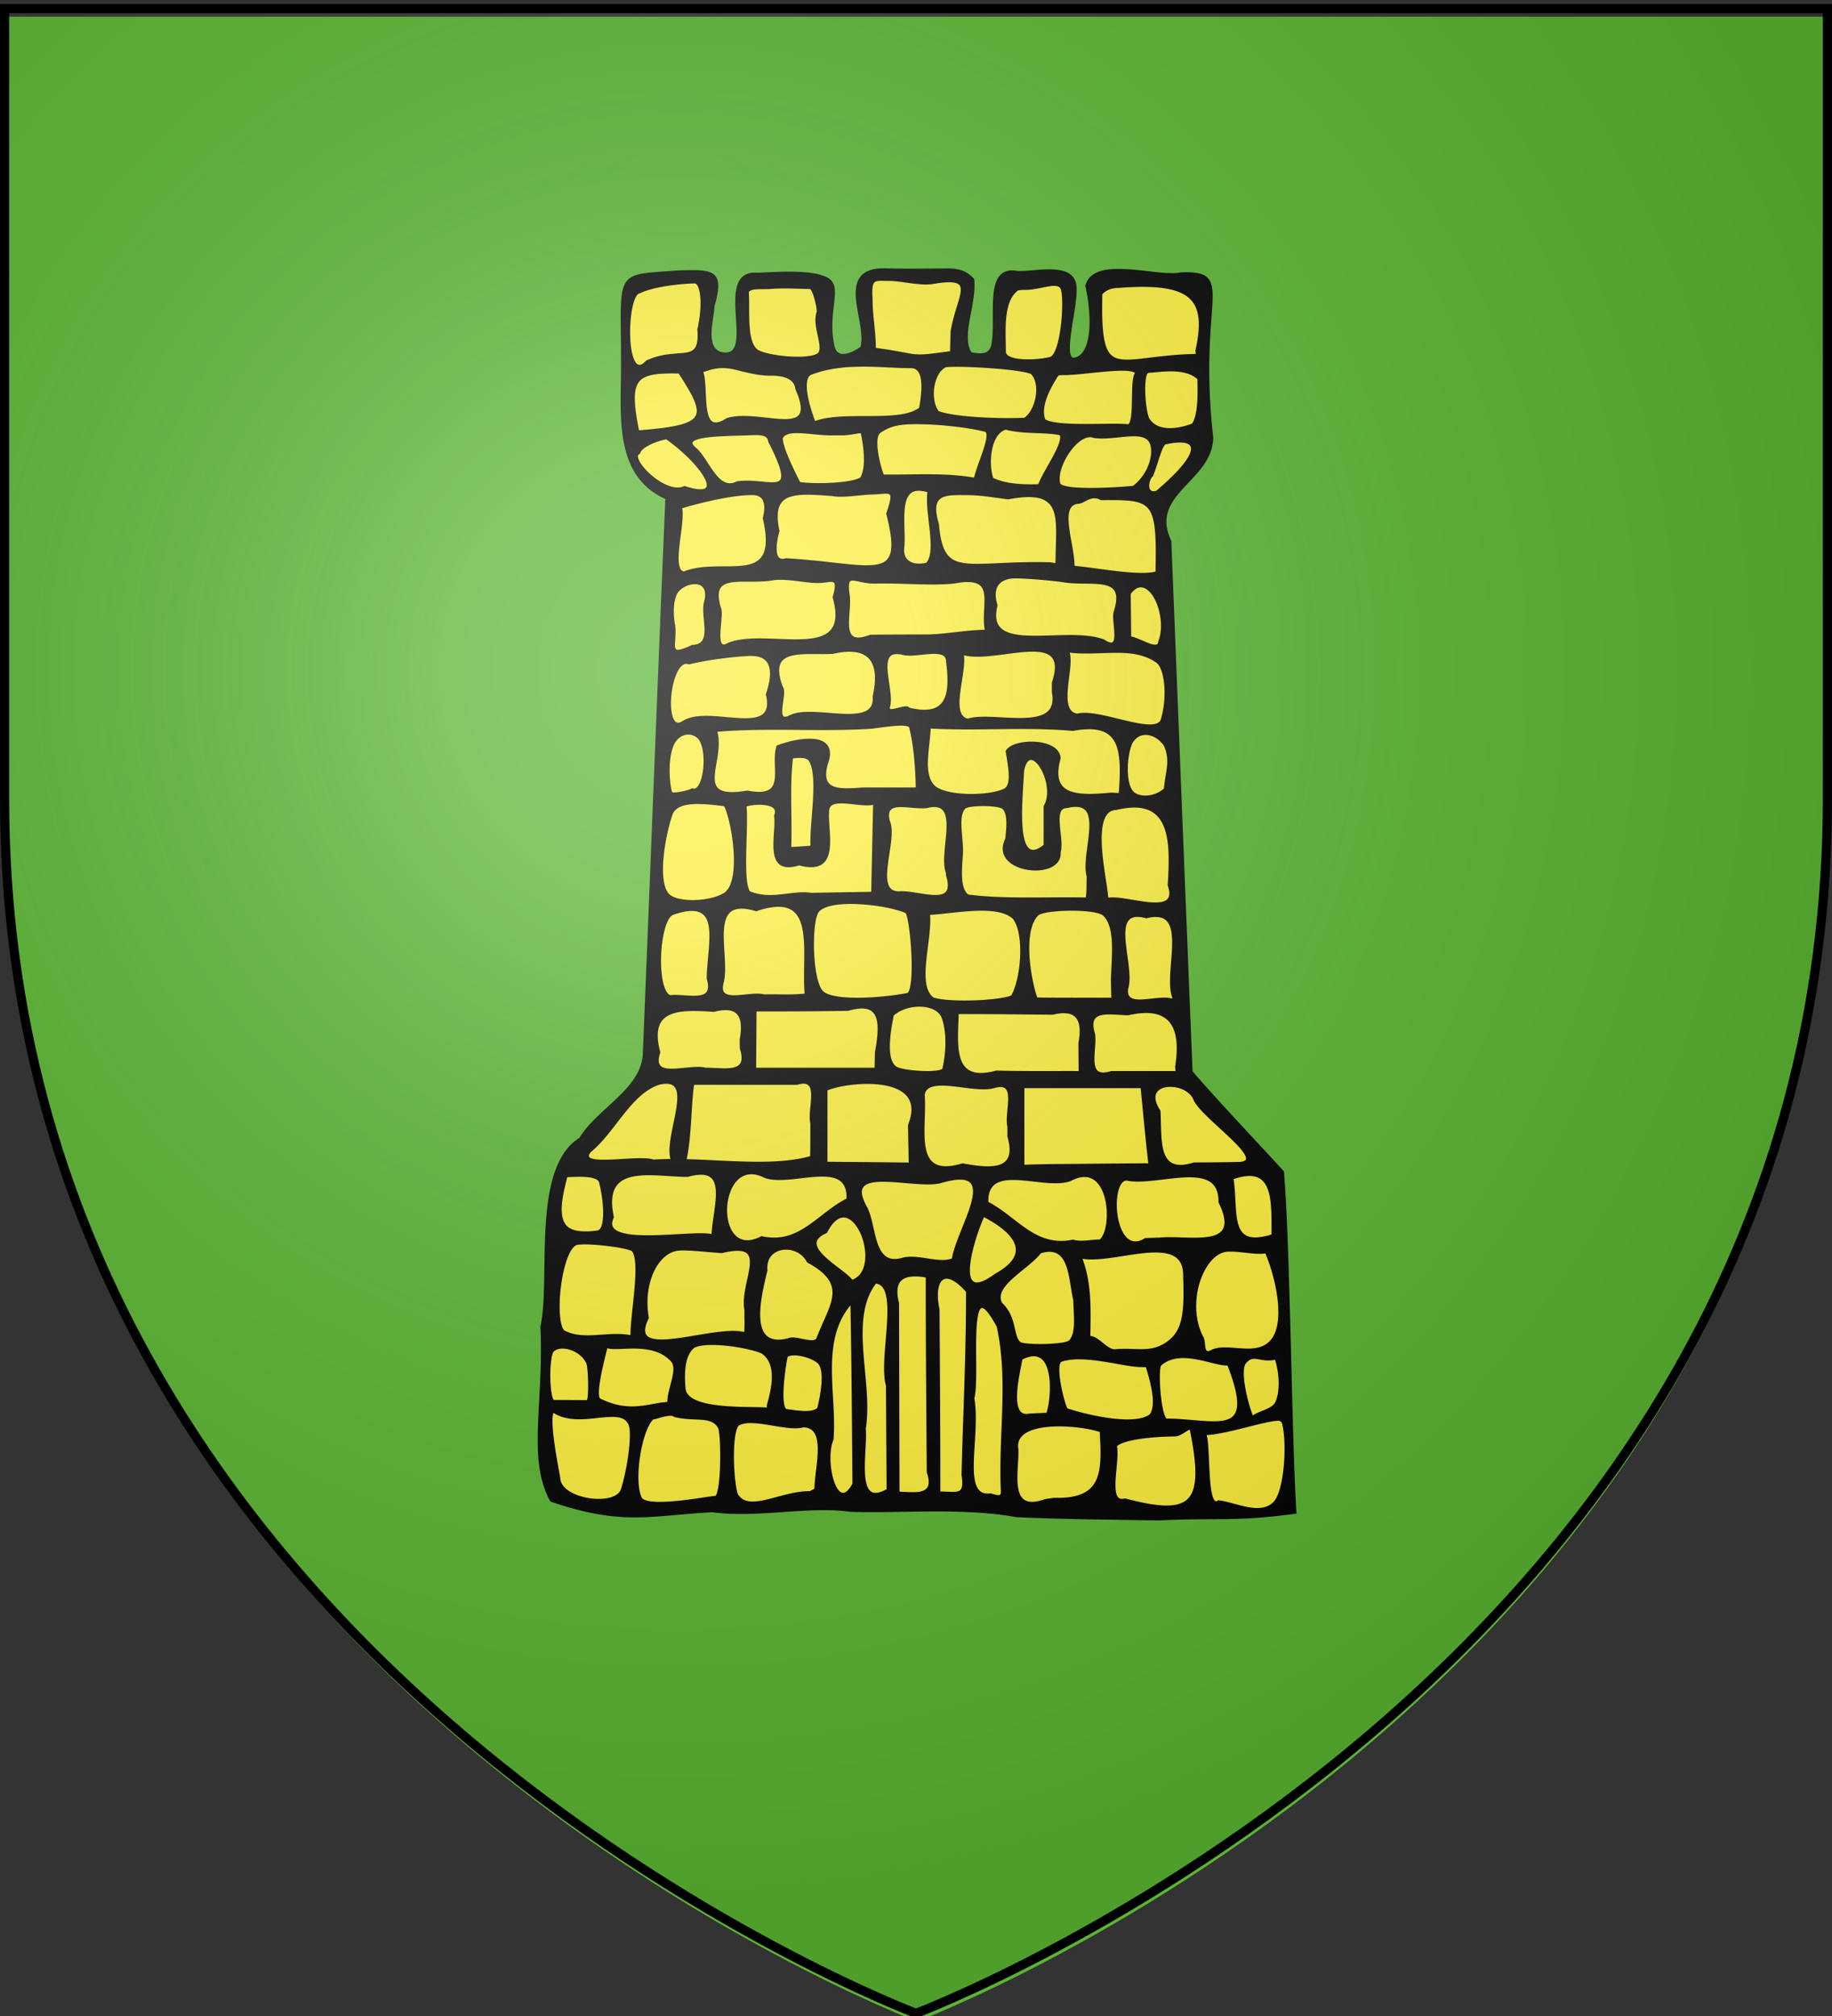
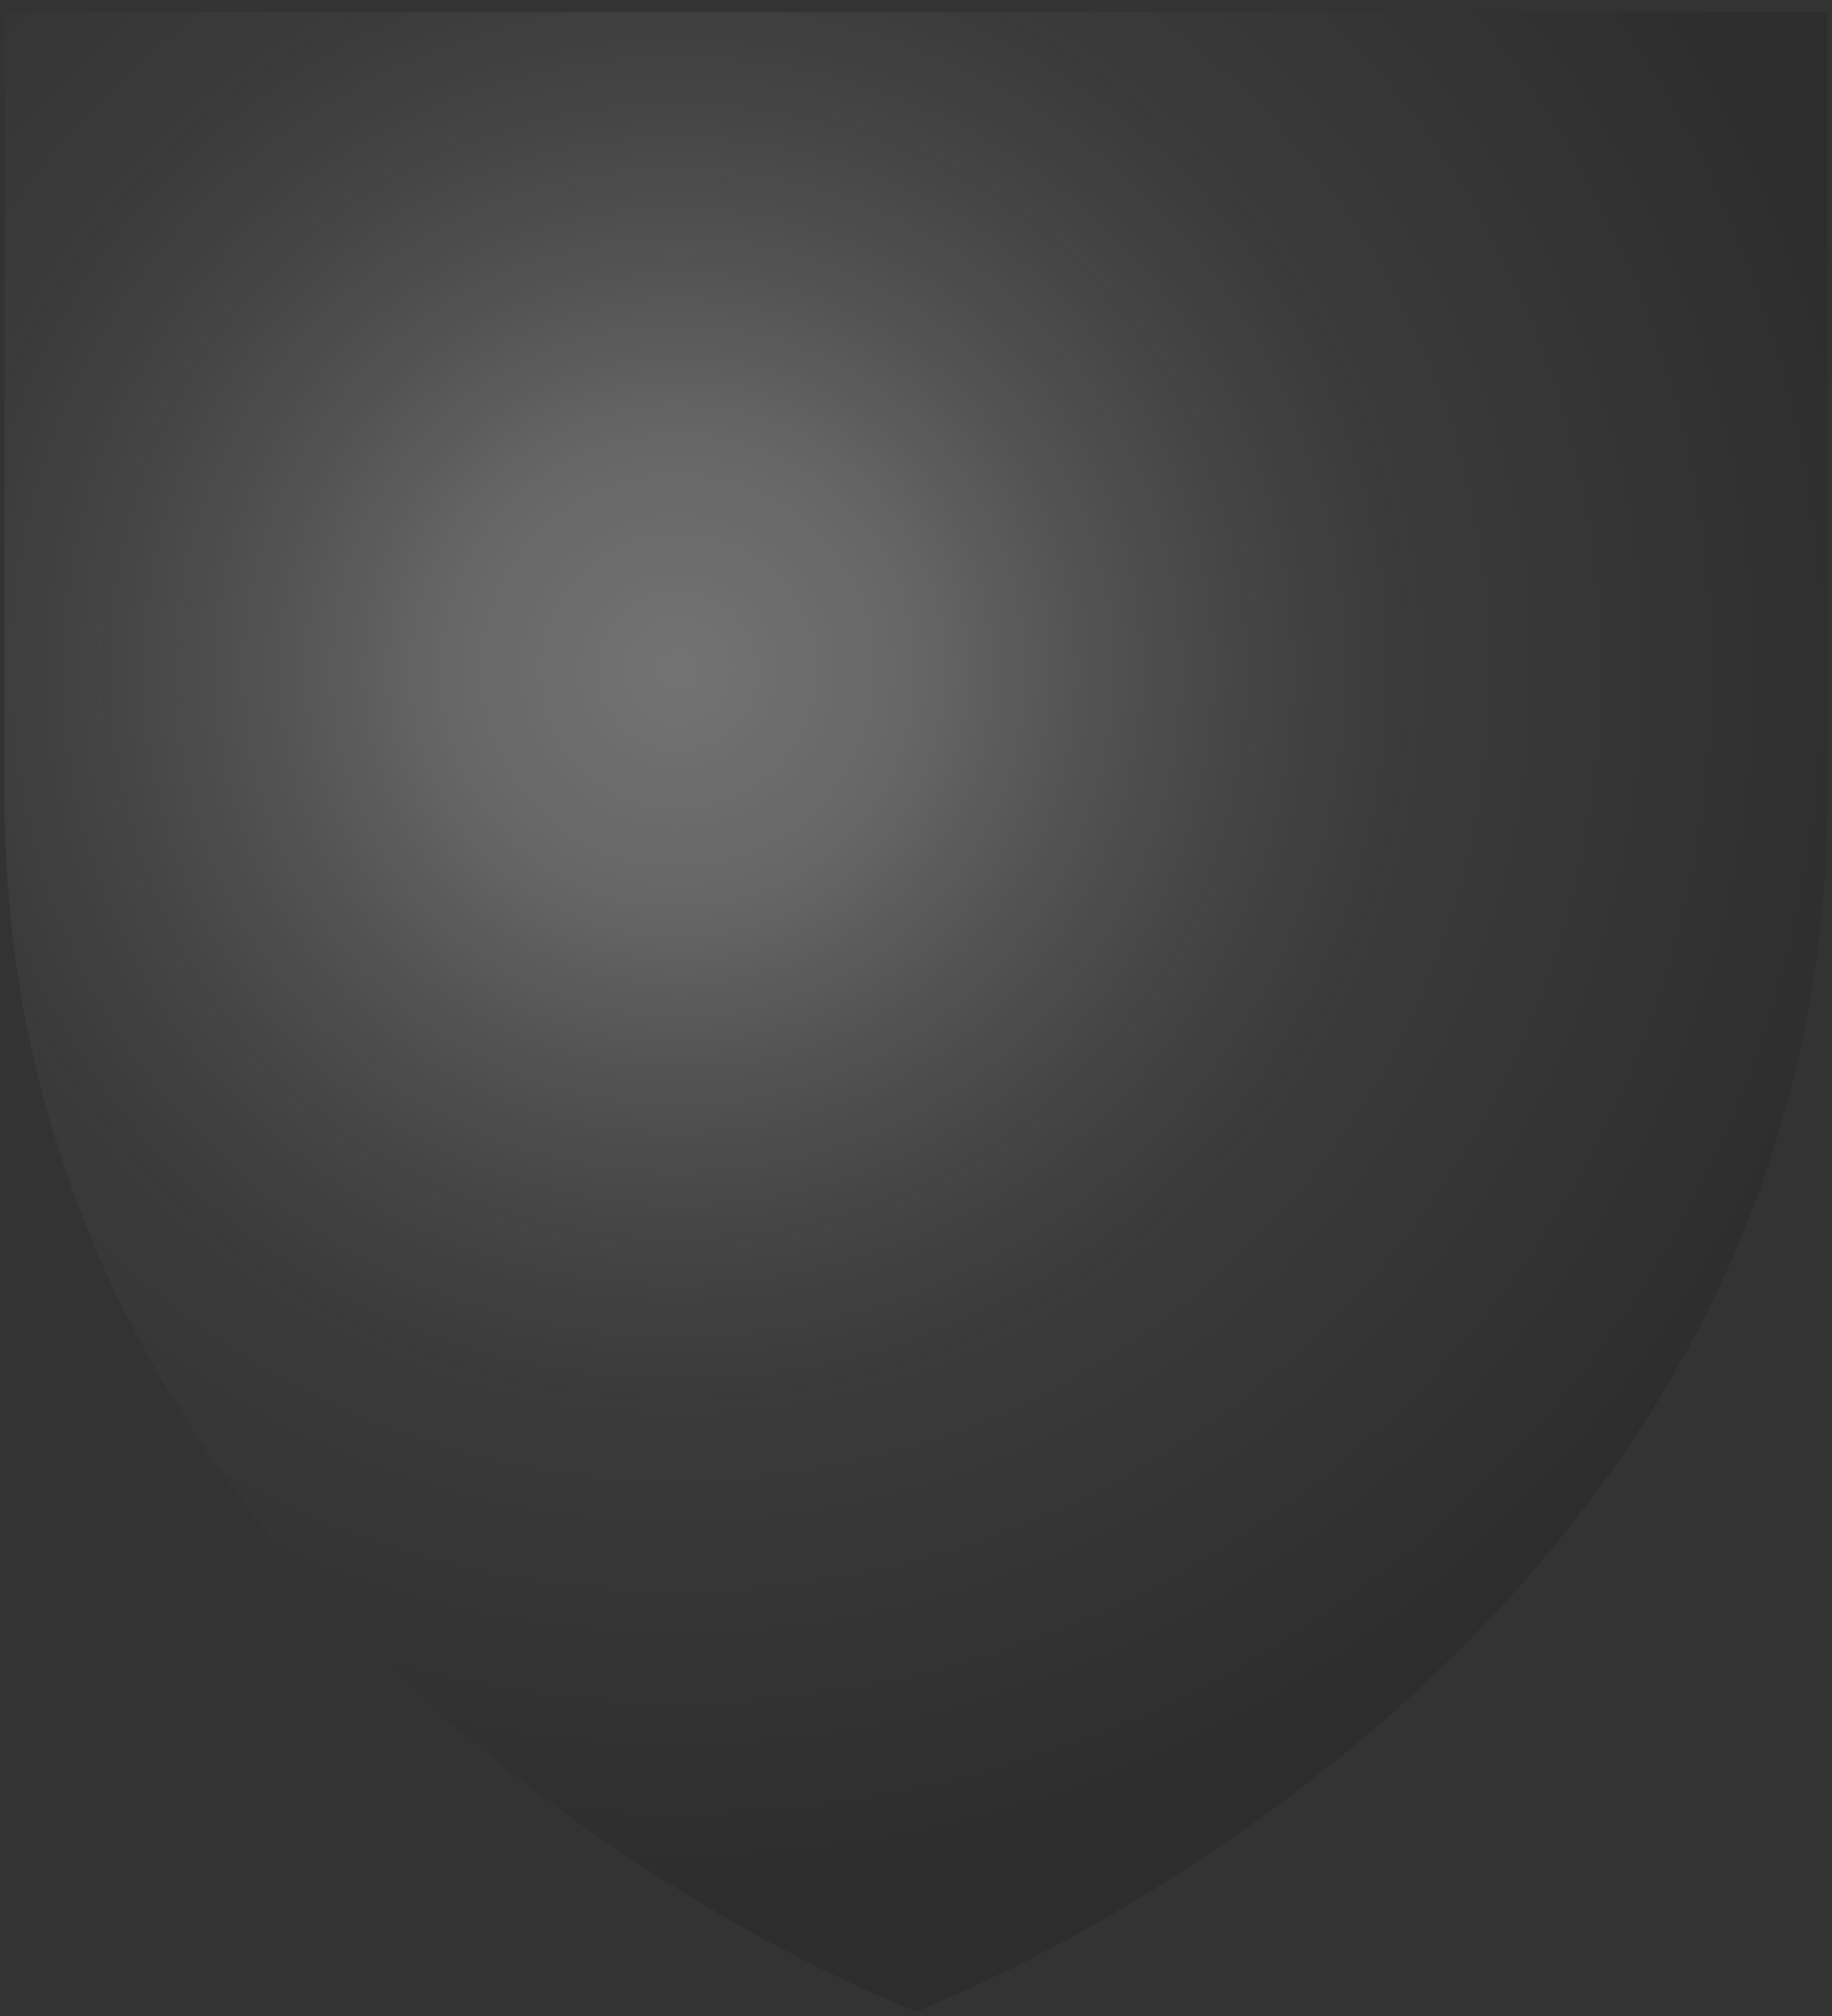
<svg xmlns="http://www.w3.org/2000/svg" xmlns:xlink="http://www.w3.org/1999/xlink" width="600" height="660" version="1.0">
  <rect width="100%" height="100%" fill="#333333" stroke="none" />
  <desc>Flag of Canton of Valais (Wallis)</desc>
  <defs>
    <radialGradient xlink:href="#a" id="b" cx="221.445" cy="226.331" r="300" fx="221.445" fy="226.331" gradientTransform="matrix(1.353 0 0 1.349 -77.63 -85.747)" gradientUnits="userSpaceOnUse" />
    <linearGradient id="a">
      <stop offset="0" style="stop-color:white;stop-opacity:.314" />
      <stop offset=".19" style="stop-color:white;stop-opacity:.251" />
      <stop offset=".6" style="stop-color:#6b6b6b;stop-opacity:.125" />
      <stop offset="1" style="stop-color:black;stop-opacity:.125" />
    </linearGradient>
  </defs>
  <g style="display:inline">
-     <path d="M300.342 661.777s298.5-112.32 298.5-397.772V5.453h-597v258.552c0 285.451 298.5 397.772 298.5 397.772" style="fill:#5ab532;fill-opacity:1;fill-rule:evenodd;stroke:none;stroke-width:1px;stroke-linecap:butt;stroke-linejoin:miter;stroke-opacity:1" />
-   </g>
+     </g>
  <g style="display:inline">
-     <path d="M290.329 88.942c-5.378-.412-6.3-1.128-6.748 3.93-1.097 6.463 1.487 15.072 1.754 21.567-.75.484-6.975 5.805-11.968 3.07-4.517-2.475.615-25.142-8.355-24.93-8.55.203-16.26 1.387-21.056 1.41-6.198.031 2.43 7.525.026 11.241-5.323 8.227.51 11.405-5.126 13.08-8.176-.329-6.423-8.096-6.445-12.992 1.59-5.069 4.573-11.647-1.18-13.47-15.004 1.482-11.086-2.362-15.842-.908-11.721 5.17-12.11 8.01-10.611 30.64.066 6.173-1.273 12.504-.305 18.756.75 9.36 5.949 18.662 15.033 22.016-2.705 61.446-4.794 122.925-7.558 184.362-1.93 10.429-12.13 15.822-18.474 23.347-1.617 2.466-3.509 4.44-5.955 6.09-7.67 7.1-7.188 18.57-7.283 28.221.212 5.306-.62 10.564-1.068 15.773.84 12.334-2.684 51.653 1.958 63.654 4.71 8.812 15.176 8.346 29.576 7.72 9.9 3.34 17.182-.507 27.539 1.164 19.29.047 28.51.457 40.295.707 18.438.443 37.078-1.389 55.335 1.755 18.576.386 67.6 3.926 85.181-1.069 2.249-13.161 2.815.129 2.892-36.33-1.564-24.217-.984-49.433-2.994-73.616-10.01-10.89-20.213-21.607-29.929-32.76-2.39-57.976-4.658-115.958-6.984-173.937-2.814-5.12-1.68-11.698 2.514-15.722 4.602-5.2 12.098-9.679 11.64-17.61-1.14-12.965-1.483-32.33-2.142-46.772-4.776-7.08-14.537-3.953-22.151-7.48-4.271-1.773-8.278 1.602-13.918.945-1.874 2.359.33 5.477-.304 8.266.074 5.153 1.55 18.258-9.051 20.811-.76.057 8.122-29.165-.298-29.984-8.657-.843-14.37 2.13-16.87 1.627-4.477-.901-4.025 23.036-5.945 24.612-6.352 5.216-6.948 1.225-10.207.641-3.994-6.404.264-19.483.413-26.545-.024-2.491 1.031-.223-2.008-1.348-9.143-.194-5.687-.214-15.857-.353-4.06.447-3.542.509-7.524.42" style="fill:#fcef3c;fill-opacity:.991;stroke:none;stroke-width:3;stroke-miterlimit:4;stroke-dasharray:none;stroke-opacity:1" />
-     <path d="M307.421 88.403c-4.947.009-10.018.126-16.9-.046-17.397-.758-5.72 16.954-8.27 25.479-1.245 1.015-8.186 5.506-9.483-.63-2.45-11.596 3.029-19.241-2.07-21.936-5.746-3.038-20.741-1.363-22.816-1.506-13.705-.944.068 26.815-10.593 26.115-7.575-.498-3.802-11.804-3.787-15.581 3.222-11.55.48-11.69-11.873-11.235-21.242 1.654-17.438-.977-17.752 34.125-.276 15.867-1.176 32.957 14.532 39.845-2.583 60.636-4.882 121.287-7.379 181.927-.558 11.94-15.036 18.147-20.898 27.9-15.786 9.734-9.152 45.913-12.65 61.464 1.178 25.464-4.385 43.047 3.124 56.837 23.118 7.942 32.284 4.54 52.603 3.418 14.701 2.032 31.712-2.118 45.31-.122 18.21.513 36.71-1.434 54.606 1.76 15.207.664 31.718.811 46.282 1.052 19.526-.965 24.619.511 44.682-2.177-1.55-24.455-2.024-86.988-4.074-111.41-9.655-10.553-20.255-21.62-29.924-32.73-2.378-57.92-4.65-115.84-6.967-173.763-7.463-15.753 13.541-19.897 13.718-33.937-5.11-45.65 7.823-54.282-10.071-53.59-7.463 1.671-28.315-5.672-30.8 3.922 2.203 9.973 2.278 22.555-3.848 23.957-5.672 1.297 1.464-19.613-.296-25.048-2.073-6.402-14.562-2.646-19.107-3.358-10.047-1.574-5.867 14.665-7.528 23.65-.73 3.945-4.073 3.636-7.331 2.989-3.834-5.693 1.57-16.083.712-24.234-3.35-3.696-7.304-3.143-11.152-3.137zm-16.6 3.063c4.208-.046 9.673 1.544 14.194 1.086 15.811-2.743 8.98 3.54 6.816 15.897-.054 2.317-.133 4.65-.187 6.966-14.879 2.064-9.345 1.034-25.296-1.093 0-6.293-1.077-10.449-1.077-16.742-.51-7.045 1.34-6.068 5.55-6.114zm-25.515 2.65c1.44.014 2.907 7.383 2.668 8.02-1.62 4.318 2.144 10.767.525 13.466-1.62 2.7-15.11 1.808-19.969-.35-4.859-2.16-3.268-13.852-3.808-19.79 1.196-1.794 4.268-1.094 7.848-1.377 4.299-.34 9.331-.003 12.736.03zm70.185.3c5.595.059 11.566-3.304 12.511.475 1.08 4.318-.155 21.345-3.934 22.425s-15.13 1.72-15.13-2.172c0-6.478-1.093-16.762 4.306-20.541a11 11 0 0 1 2.247-.187zm-107.907-2.11c2.268-.004 3.246 7.08 1.311 15.55.97 12.275-6.558 5.716-16.966 10.6-7.842 8.529-7.375-22.37-2.549-22.886 4.844-2.434 14.89-3.259 18.204-3.264zm138.65 1.465C390.5 91.845 395.835 97.63 392 114.836c.307 2.794 1.126.473-.188 1.532-26.594.495-32.008 10.234-31.272-20.275 1.48-1.59 3.452-2.298 5.692-2.322zm-83.316 25.763c5.749.004 11.155.526 15.318.487 4.62-.043 4.565 6.285 3.27 13.712-6.61 5.403-25.001.949-34.84 4.709-3.503-9.097-3.82-15.177-1.163-16.212 5.59-2.178 11.666-2.7 17.415-2.696zm28.389.075c6.23-.217 23.453.853 26.656 2.426 3.636 3.673 1.645 12.704-2.328 15.22-6.038.344-22.498.048-28.511-2.249-3.158-3.971-1.946-12.9 2.235-15.135.392-.158 1.058-.231 1.948-.262zm-58.988 2.884c4.667-.078 8.303 1.263 8.652 4.756 7.783 17.669-11.75 6.832-22.75 10.082-10.037 6.486-6.253-10.381-8.512-15.887 2.62-.637 5.461-2.362 11.617-.79 3.69.943 7.654 1.894 10.993 1.839zm96.168-.196c6.732.035 22.31-3.068 23.879-.216-2.169 1.904.032 16.492-2.8 17.33-5.332-.722-23.621 1.013-27.667-1.82-1.8-4.73 1.833-11.005 4.379-15.032.5-.199 1.248-.267 2.21-.262zm27.97-.757c3.734-.2 11.846-1.774 16.18 2.355.132 3.476.378 12.573-1.965 15.221-3.084 1.213-11.25 3.485-14.664-1.81-1.327-2.426-2.143-13.24-.561-15.392a1.83 1.83 0 0 1 1.01-.374zm-153.9.262c9.84 15.12 9.565 17.803-13.68 19.598-3.547-17.578-1.284-19.991 13.68-19.598zm76.029 16.584c8.074-.182 18.865 1.093 24.09 2.482 2.96.786-2.05 10.57-3.296 16.054-10.008-1.797-20.188-.924-30.299-1.073-1.615-4.201-3.49-12.814-1.086-14.504 2.887-2.03 5.747-2.85 10.59-2.959zm-25.74 3.651c1.01-.02 1.969-.015 2.884 0 2.441.04 5.469-.857 6.61-.692 1.666 8.033 1.306 12.722-.15 15.253-2.76 2.203-16.27 2.444-20.486 1.648-1.684-3.302-6.292-12.423-5.768-15.055 2.076-3.526 9.842-1.016 16.91-1.154zm74.633.022c1.562 3.118-5.263 11.877-7.088 16.96-4.942.14-11.11.024-15.505-2.21-1.694-4.584-1.17-14.962 4.44-16.661 5.952 1.62 13.518.764 18.153 1.91zm-103.415 0c4.21-.136 7.605-.584 8.014 2.388 10.271 20.014.113 12.126-10.599 13.613-6.457 3.347-9.565-7.154-13.52-10.793-6.29-4.902 6.843-4.91 16.105-5.208zm113.153.58c.359.019.672.11 1.011.225 6.81 1.098 16.307-2.9 18.689 1.886 1.57 3.154.14 10.386-5.64 14.782-2.602.333-22.999 1.844-24.444-.984-1.727-4.99 5.004-16.182 10.384-15.908zm-138.854.708c11.338 7.964 20.915 21.173 5.85 16.278-6.677 3.047-18.898-9.747-15.042-11.392.779-2.694 7.458-4.81 9.192-4.886zm163.432 1.611c11.036-2.393 13.315 2.49-2.903 16.203-4.161 1.172-3.264-4.22-1.675-5.589 1.647-4.118 3.071-10.695 4.578-10.614zm-81.29 15.232c1.01-.058 2.248.113 3.782.561-1.153 6.928 3.28 19.853-.666 23.942-4.864 1.182-8.366-.85-7.994-5.15.819-6.52-2.195-18.948 4.877-19.353zm-14.682 1.202c5.56-.12 8.039-2.061 4.935 6.76 6.105 23.845-4.416 16.843-33.314 15.102-5.857 1.722-2.798-9.146-2.66-9.4-2.816-13.36 5.004-12.961 17.93-11.938 3.523.657 8.785-.43 13.109-.524zm31.235.211c4.132-.002 8.973.881 13.184 1.386 18.604-3.632 16.082 6.36 15.982 19.75l-.075 2.21-2.247-.375c-27.711-.686-35.258 5.679-36.89-12.94-3.294-10.87 3.16-10.028 10.046-10.031zm-70.56-.023c3.59.06 5.178 2.54 3.83 8.117 5.505 23.645-13.553 12.72-26.302 17.903-5.085-.628.16-16.184-1.16-21.533 4.42-1.448 16.776-4.6 23.632-4.487zm106.777 2.835c1.714-.104 4.093-3.01 7.378-1.168 17.14-.118 18.868-.123 18.277 24.278-5.792 1.667-18.845-1.046-27.5-1.828.165-7.488-5.585-20.834 1.845-21.282zm-66.487 26.138c8.801-.24 20.893 1.026 27.678-.336 12.676-1.532 6.789 8.342 8.66 16.453-6.735 0-13.453 1.544-20.187 1.544-5.944.001-11.884.014-17.828.075-11.104 4.225-6.38-7.262-7.34-13.529-1.166-8.384 2.172-4.02 9.017-4.207zm-18.67-.177c4.196-.065 7.222-2.263 5.083 5.133 6.36 22.663-21.888 10.175-34.68 15.458-5.473 3.151-1.753-9.224-2.847-11.758-3.998-12.885 8.195-7.919 17.762-9.776 4.603-.546 10.485 1.008 14.682.943zm64.623-1.524c4.208.066 10.147.61 14.756 1.152 9.541 1.878 21.91-2.759 17.763 10.254-1.066 2.873 2.918 14.113-3.933 9.512-12.829-4.625-39.296 5.381-35.139-11.556-2.192-7.475 2.345-9.429 6.553-9.362zm-104.97 1.894c2.58.09 4.548 1.95 3.26 6.59-1.18 4.947 3.151 13.994-4.27 14.306-8.774 4.078-5.455-.366-6.105-6.666-.758-3.797-.76-9.431 1.273-11.684 1.453-1.61 3.836-2.617 5.843-2.546zm145.84 1.048c5.184.016 8.928 11.673 6.218 18.248-.241 3.991-7.052-1.16-9.85-1.198-.04-5.705-.11-8.835-.15-14.54 1.287-1.782 2.586-2.514 3.782-2.51zm-96.29 21.1c.457-.02.886-.01 1.311 0 7.374.189 9.814 5.428 7.678 15.13.976 11.544-20.118 2.591-27.678 6.676-5.667 2.711-1.067-7.723-2.696-9.625-5.273-13.901 7.273-10.993 16.816-11.506 1.673-.38 3.2-.61 4.57-.674zm28.502.675c2.6-.019 4.583.583 4.531 3.146 1.448 10.971.011 18.648-12.883 15.391-.45-1.565-7.447 2.491-6.442-.824 1.546-5.8-5.207-19.572 4.494-17.413 2.55.749 6.956-.276 10.3-.3zm9.288.262c10.573 3.59 36.201-9.295 29.887 9.72v2.996c2.71 14.461-19.787 6.466-28.005 9.238-6.808-1.343-.55-15.681-1.882-21.954zm-69.849.431c.391-.018.754-.008 1.124 0 5.222.113 8.193 3.538 4.943 13.06 3.607 15.44-19.192 3.478-27.677 9.261-7.262 4.54-4.775-22.061 2.022-19.586 5.602-1.368 13.72-2.454 19.588-2.735zm104.305-1.197c10.21 1.524 21.212-2.238 29.377 3.427 3.034 2.105 3.882 11.486 1.858 18.668-1.17 7.009-20.86-3.113-28.014-1.011-7.47-1.2-.775-16.498-3.221-21.084zm-53.932 24.022c1.489.053 2.47.338 2.622.974 1.184 4.916 1.997 10.92 2.172 20.242h-17.752c-7.164.47-14.782 1.389-12.022-8.313 3.954-10.8-10.446-7.652-15.918-5.505-2.037 6.806 3.854 17.532-10 14.83-19.092 3.292-7.146-10.502-10.449-20.185 16.655-1.516 34.548.072 51.235-1.07 3.747-.497 7.632-1.061 10.112-.973zm8.727.899c15.695.922 31.343-.593 47.003.807 16.316-3.064 16.455 6.981 15.58 20.522l-.187.823-2.772-.15c-10.94 1.016-20.698 1.151-17.116-11.758-.375-6.244-14.841-6.055-17.003-2.247.767 4.774 2.172 11.256-.861 12.695-5.363 2.544-19.975 2.496-23.446-1.348-3.716-4.118-1.61-11.738-1.198-19.344zm-79.025 2.005c1.04-.016 2.13.285 3.146 1.048 4.18 3.136 2.616 18.925-1.723 17.564-1.732.837-6.382 1.767-7.04 1.086-1.068-3.096-1.762-13.014 1.273-17.301.996-1.408 2.61-2.37 4.344-2.397zm149.96.112c2.377.043 4.835 1.562 6.292 3.745 2.423 5.146.453 9.299.112 14.455-2.7 2.853-8.202 3.563-10.674 1.349-3.097-2.776-2.462-12.678-.599-16.553 1.241-2.164 3.02-3.03 4.869-2.996zm-113.369 7.527c1.45-.005 2.742.278 3.334 1.124 3.522 5.036.12 22.057.711 28.536-2.44.293-4.889.373-7.34.524.389-9.812-.586-20.929.636-29.959a19 19 0 0 1 2.66-.225zm75.692.675c3.423-.105 7.959 10.118 4.681 15.69v12.846c-10.934 8.951-7.644-16.418-7.415-24.454.567-2.88 1.593-4.048 2.734-4.082zm-61.91 14.23c3.497.037 8.124 1.153 10.75.337-.211 9.863-.43 19.722-.637 29.585l-20.224.337c-5.904-.998-13.008 2.508-20.337-.6-2.677-3.601-.546-20.947-1.273-28.31-.247-.869 12.364-2.495 10.037 3.145.833 6.28-3.748 19.409 7.678 15.766 13.173 3.622 8.917-9.595 9.325-16.964-.068-2.699 1.962-3.324 4.682-3.296zm-46.852.187c2.667.031 5.645.377 8.614.75 2.49 4.29 6.24 25.427-.15 29.322-4.934 3.007-15.502 3.214-18.464.3-4.46-4.388-1.186-20.61.899-26.477 1.097-3.088 4.655-3.946 9.1-3.895zm93.369.675c2.71.014 5.432.342 6.367 1.01 1.99 1.869 1.594 6.062 1.123 10.337-5.433 10.731 17.95 13.277 17.153 4.231 1.359-4.397-2.903-14.82 2.472-14.904 13.943-3.378 4.755 15.204 7.079 22.918-.155 2.437.066 4.933-.412 7.34-12.683-.303-27.065.608-39.138-1.01-2.829-2.17-2.43-7.612-2.06-12.996.57-5.19-1.98-13.43 1.161-16.103.867-.544 3.545-.838 6.255-.823zm-27.415.337c2.905-.062 6.662.764 9.1.224 11.694-2.51 3.677 15.158 6.405 21.796v.749c3.516 11.484-9.37 5.241-15.917 5.804-9.112-.006-.667-17.255-3.446-23.405-1.073-4.145.953-5.107 3.858-5.168zm76.89.15c12.373.187 11.993 13.493 11.235 25.914 3.937 11.517-15.192 3.007-20.449 4.719.007-5.466-6.562-29.58 3.109-29.847 2.323-.55 4.337-.814 6.104-.787zm-94.23 31.569c.627-.018 1.26-.009 1.91 0 6.678.089 14.24 1.53 17.602 3.108 1.74 2.609 3.514 25.953.337 27-7.459 1.501-24.824 3.002-28.277-.898-3.632-4.102-3.774-23.333-1.273-26.401 1.527-1.874 5.302-2.685 9.7-2.81zm-23.11.936c13.01-.557 8.48 17.179 9.701 29.323-4.579.609-9.217.198-13.82.337-4.676-1.372-15.89 3.603-13.707-4.457 2.283-9.27-5.81-28.847 11.123-23.78 2.643-.896 4.845-1.343 6.704-1.423zm67.003 1.273c4.528-.014 8.544.646 10.824 2.921 4.03 5.432 2.564 20.474-.674 25.728-4.32 1.866-21.113 2.425-25.992.711-6.087-4.297-.535-19.476-1.46-27.974 4.838-.24 11.48-1.368 17.302-1.386zm29.176 0c4.656-.031 9.34.448 10.898 1.573 4.378 3.815 3.175 13.191 2.884 21.496.054 2.137.097 4.267.15 6.404-8.367-.02-16.727.045-25.093-.075-1.822-4.445-5.481-22.518.524-27.9 1.378-.94 5.98-1.466 10.637-1.498zm-124.043.075c8.898-.081 5.985 11.327 5.506 20.822l-.038.861v.974c2.566 8.845-7.07 5.248-12.509 5.917-5.21-1.544-4.193-25.223.787-27.263 2.549-.888 4.607-1.296 6.254-1.31zm145.728 1.948c.879-.04 1.933.111 3.183.449 15.047-3.725 5.88 17.87 8.989 26.364v.899h-.75c-4.69-1.468-15.714 3.532-14.643-3.82 2.23-6.866-5.274-23.512 3.22-23.892zm-71.684 29.397c3.831-.154 7.44 1.215 8.427 4.194 1.648 4.98 1.38 11.43.15 16.703-.462 1.978-13.203 1.14-15.656-.3-3.637-2.136-2.688-10.337-1.198-17.489 2.174-1.957 5.297-2.988 8.277-3.108zm-18.726.6a9 9 0 0 1 1.086 0c5.948.451 5.564 7.088 4.157 14.792-.056 1.866-.094 3.713-.15 5.58h-39.774l.15-19.437c10.133.018 20.278-.014 30.41-.187 1.583-.46 2.958-.697 4.12-.749zm-44.007.523c4.9.076 6.094 3.907 4.944 10.15.007.93.03 1.877.037 2.808 2.907 9.05-5.553 6.81-11.685 6.89-5.474-1.527-18.627 4.222-15.356-5.542-3.96-14.802 6.901-14.501 18.053-13.744 1.54-.4 2.876-.579 4.007-.562zm138.162.937c8.626.331 11.139 7.03 9.4 18.05l.075.974.075.973h-21.497c-8.901 2.743-5.199-7.02-5.843-12.47-2.79-8.918 5.162-6.895 11.236-6.778 1.738-.388 3.316-.632 4.756-.712.63-.035 1.223-.06 1.798-.037zm-28.127.075c.309-.015.617-.01.9 0 4.896.174 6.1 4.043 4.943 10.26.024 3.225.05 6.438.075 9.662-9.147-.03-18.27.088-27.416-.15-15.08 4.087-13.14-8.755-12.846-19.473 10.41-.063 20.825.11 31.236.187 1.153-.275 2.183-.441 3.108-.486zm-84.83 23.068c5.57-.126 1.807 9.077 2.884 13.444-.006 3.718.015 7.443-.075 11.16-11.427 3.357-27.11 1.443-41.534 1.086 1.761-7.774 1.498-17.841 2.584-25.315h34.119c.792-.229 1.446-.362 2.022-.375zm-44.718.038c9.254.057-.77 18.46 1.948 25.615-2.152-.001-4.242.063-6.292.187-4.94-1.846-25.793 2.968-20.824-3.296 7.95-6.427 13.144-19.06 22.584-22.17 1-.244 1.846-.341 2.584-.336zm65.804.037c9.102.01 18.11 3.095 13.783 14.006.065 4.25.159 8.482.224 12.733-9.198-.108-18.404-.179-27.602-.263v-24.192c2.648-1.186 8.134-2.29 13.595-2.284zm24.344.562c5.317-.015 12.771 2.048 17.041.824 8.444-2.436 3.755 8.25 4.944 13.07v3.22c3.359 11.692-5.804 11.079-15.168 9.325-17.222 5.158-11.98-12.09-12.922-23.031.499-2.653 2.915-3.4 6.105-3.408zm74.568.412c3.117-.097 6.771 1.335 8.165 4.157 1.836 5.76 24.564 20.348 15.13 21.383-5.083.157-10.157.163-15.243.187-12.685 3.997-10.94-7.936-11.498-17.301-3.686-5.646-.562-8.301 3.446-8.426zm-48.014.412h39.025c.872 8.524 1.596 17.07 2.622 25.577-6.196.056-12.418.094-18.614.15-7.678.13-15.36.038-23.033.375zm-88.612 28.199c1.258.052 2.639.426 4.157 1.198 8.7 3.194 27.88-6.774 27.19 7.565-9.634 4.759-15.65 15.247-28.276 12.508-15.18 7.807-15.238-21.78-3.071-21.271zm-16.667.15c8.635.128 4.066 12.235 3.783 20.559-5.666-2.04-38.078 4.79-32.958-6.217-3.896-18.233 12.887-13.713 24.606-13.63 1.822-.517 3.336-.73 4.57-.712zm179.51.411c8.515.027 7.605 10.918 7.715 19.998-15.385 4.944-11.676-7.685-13.483-18.8 2.29-.82 4.19-1.202 5.768-1.198zm-219.509.263c4.173.019 6.539.629 6.966 2.247 1.437 5.436 2.5 15.84-1.011 16.327-5.76.799-9.15-.047-10.711-2.022-2.854-3.608-1.027-10.612.412-16.403a96 96 0 0 1 2.434-.112c.669-.02 1.314-.04 1.91-.037zm165.203.075c9.303-.315 9.77 18.235 5.393 21.458-2.942-.07-5.987.884-8.876.037-12.569 2.597-18.653-7.681-28.24-12.545-.521-14.23 18.384-4.436 27.191-7.565 1.7-.915 3.203-1.34 4.532-1.385zm35.58.112c5.258.189 9.138 2.027 9.063 8.538 7.93 16.26-10.07 11.213-19.85 12.171l-2.322.075-2.21.075c-10.856 6.748-12.58-19.679-6.254-19.81 5.79 1.204 14.811-1.292 21.573-1.05zm-75.842.749c10.853.25-1.139 17.642-2.434 26.626-4.31 1.996-11.001-1.243-16.18-.187-10.507 3.303-9.253-9.9-12.359-16.478-9.046-15.548 16.392-6.173 24.794-8.95 2.58-.74 4.629-1.047 6.18-1.011zm7.378 12.096c10.456 5.36 16.802 12.71 4.045 19.66-15.192 11.23-7.041-13.417-4.045-19.66zm-45.766.3c6.765.004 11.82 18.73 2.621 21.458-1.904-3.598-19.227-11.553-8.427-16.29 1.89-3.693 3.911-5.17 5.806-5.169zm-84.193 8.8c5.013.104 13.528 1.222 15.205 2.322 3.226 3.707-.493 21.321-.3 28.494-7.558-1.763-16.022 1.946-22.611-1.858-3.508-4.051-.844-27.077 4.372-28.733.311-.1.803-.155 1.423-.188a26 26 0 0 1 1.91-.037zm65.317 1.723c2.817-.01 5.789 1.425 7.303 4.306 13.928 7.53 7.36 14.216 3.22 25.203-.96 2.787-7.388-.657-9.587.45-14.202 3.678-9.48-14.368-7.49-22.732-.42-4.822 2.93-7.214 6.554-7.227zm-34.494.262a40 40 0 0 1 1.535 0c3.787.084 7.994.627 11.985.861 16.963-4.163 6.03 9.914 7.903 19.211-.095 2.528.17 5.5-.188 7.752-9.637-3.151-39.73 10.06-32.134-5.284-2.076-11.66 3.349-22.422 10.899-22.54zm179.472.374c5.002-.034 8.165 1.105 12.37.59 3.265 7.43 7.24 23.384 1.555 29.44-5.178 5.518-14.499.47-19.478 3.18-3.523 1.727-2.096-3.334-3.286-4.766-5.85-11.628.503-28.387 8.839-28.444zm-59.175.075c.264-.02.504-.009.75 0 6.866.243 6.595 10.301 8.051 16.216.109 5.19 1.06 11.243-1.685 13.78-1.991 1.35-13.56 1.558-16.254.563-2.889-2.113-1.224-8.367-6.255-13.033-3.409-6.056 9.05-11.816 12.734-16.964.973-.305 1.867-.504 2.66-.562zm34.194.225c.513-.02 1.008-.008 1.498 0 5.367.085 9.25 1.924 9.101 8.276.517 13.252-.52 18.47-5.91 22.098-5.459 3.675-10.712 1.59-16.823 2.297-2.88.247-5.775-4.638-8.652-4.36.09-8.96.575-17.938-2.884-26.439 5.924 1.47 15.975-1.588 23.67-1.872zm-77.601 7.827c1.172.007 2.46.143 3.895.412-.02 15.01.089 30.041.187 45.05.044 6.351.106 12.711.15 19.062 2.734 8.292-3.997 7.203-9.925 6.89-.056-20.702-.093-41.424-.15-62.127-1.697-6.73.76-9.317 5.843-9.287zm10.337.749c1.67.041 3.934 1.404 6.741 4.606.075 20.063-.986 40.119-1.46 60.18 1.2 7.566-2.224 5.784-7.94 5.88.02-20.046-.134-40.098-.263-60.143-1.3-5.88-.267-10.603 2.922-10.523zm-23.483 1.572c8.892.478 1.326 24.828 4.007 33.854.077 11.413.148 22.854.225 34.266-11.67 6.715-7.13-12.43-7.828-20.147 2.507-15.418-5.841-35.88 3.596-47.972zm-102.872 21.32c3.309-.237 7.634 2.072 8.839 5.504.456 1.74.868 10.74-.03 12.35l-11.393-.069c-1.911-1.108-1.896-14.98-.225-16.662.723-.69 1.706-1.045 2.809-1.124zm95.232-14.99c.26 13.74.41 27.487.524 41.23l.15 18.575c-5.798 10.908-10.292-7.432-7.191-14.642 1.2-14.974-4.763-32.921 6.517-45.164zm138.91 18.527c1.423 4.172 2.021 10.437.3 14.492-1.197 2.823-5.821 3.15-8.052 5.093-1.27-2.082-4.903-15.228-2.519-18.103 2.993-3.611 5.119-.104 10.272-1.482zm-96.327-16.842c1.15-.03 2.821 1.83 5.318 6.44 3.882 17.453.584 35.62 1.349 53.366.285 3.011-.927 2.733-3.895 1.872-10.373 1.323-3.51-19.071-5.768-31.607 1.717-6.063-1.113-29.966 2.996-30.071zM198.596 440.6c2.292 2.003 14.806-2.489 21.47 4.71 2.738 2.958-1.208 9.433-1.02 14.156-6.147.137-12.522 3.885-22.707-1.183-2.059-1.025.993-12.731 2.257-17.683zm203.76 5.924c9.713 24.796-3.28 18.727-19.914 18.37-2.596 1.49-3.914-16.962-2.501-18.207 6.74-5.94 17.822.327 22.416-.163zm-169.116-6.706c5.732.007 13.274 1.442 16.441 2.846 4.34 2.913 4.391 9.132 2.023 17.189-.2.54.293 1.878-.787 1.423-7.936-.394-26.02.608-26.89-6.591-.565-6.588.13-11.568 3.108-13.856 1.272-.704 3.5-1.015 6.105-1.011zm140.446 7.243c.826.006 1.498.035 1.985.075 2.109 6.695 3.455 13.154 1.311 16.178-5.192 4.232-21.454.274-27.715-1.813-1.153-1.648-4.486-15.185-1.797-16.141 7.32-2.602 20.44 1.663 26.216 1.701zm-114.155-3.798c2.618-.207 6.644 1.007 8.502 2.584 2.985 2.532.916 12.028.112 15.317-1.872 1.981-6.744 1.172-10.561.636-2.793-.392-.96-13.843-.075-17.826.426-.418 1.15-.642 2.022-.711zm78.838.262c7.919-.298 6.209 16.234 4.681 19.474l-5.842.262c-8.01 1.74-3.247-15.128-2.847-18.5 1.553-.817 2.876-1.193 4.008-1.236zm-157.206 18.35c8.397 5.944 22.063-2.437 25.111 4.265 1.428 3.14-.406 15.19-2.421 21.488-1.958 6.373-20.777 3.721-20.867-3.806-.508-2.983-4.04-20.348-1.823-21.947zm237.204 2.761c.933-.054 1.647.294 1.985 1.199 1.7 6.151.899 22.574-3.028 26.345-4.703 4.516-12.701.144-18.217-.504-4.766 3.273-2.802-20.084-4.71-22.326 6.463-.04 18.93-4.418 23.97-4.714zm-204.62-.423c1.248-.02 5.752-2.077 7.282-.776 6.7 1.65 12.223-.57 14.645 3.943 1.034 2.527 1.13 21.138-1.086 22.803-3.107.184-23.037 4.239-24.906.245-2.795-6.148.2-23.045 4.064-26.215zm171.045 5.55c2.175-.02 4.804-3.133 5.336-1.955 5.068 24.758.456 29.115-21.685 23.256-6.624 1.707-1.867-12.823-3.183-17.789 2.474-2.617 13.007-3.452 19.532-3.512zm-138.893-4.368c5.41.025 13.21 2.594 17.153 1.386 8.573.186 4.072 14.067 4.195 20.86l-1.873 1.049c-9.31-.279-20.179 7.23-24.14.713-1.43-3.575-2.283-19.826.283-22.96 1.041-.794 2.578-1.056 4.382-1.048zm100.56 1.086c5.773-.06 11.746 1.007 14.194 1.985.768 13.437 1.077 22.872-15.505 22.395l-2.772.411c-12.765 4.567-9.14-9.332-9.326-16.664-1.117-6.153 5.986-8.05 13.408-8.127z" style="fill:#000;fill-opacity:1;stroke:#000;stroke-width:1;stroke-miterlimit:4;stroke-dasharray:none;stroke-opacity:1" />
-   </g>
+     </g>
  <g style="display:inline">
    <path d="M300 658.5s298.5-112.32 298.5-397.772V3.982H1.5v256.746C1.5 546.18 300 658.5 300 658.5" style="opacity:1;fill:url(#b);fill-opacity:1;fill-rule:evenodd;stroke:none;stroke-width:1px;stroke-linecap:butt;stroke-linejoin:miter;stroke-opacity:1" />
  </g>
  <g style="display:inline">
-     <path d="M300 659.138S1.5 546.818 1.5 261.366V2.815h597v258.551c0 285.452-298.5 397.772-298.5 397.772z" style="opacity:1;fill:none;fill-opacity:1;fill-rule:evenodd;stroke:#000;stroke-width:3;stroke-linecap:butt;stroke-linejoin:miter;stroke-miterlimit:4;stroke-dasharray:none;stroke-opacity:1" />
-   </g>
+     </g>
</svg>